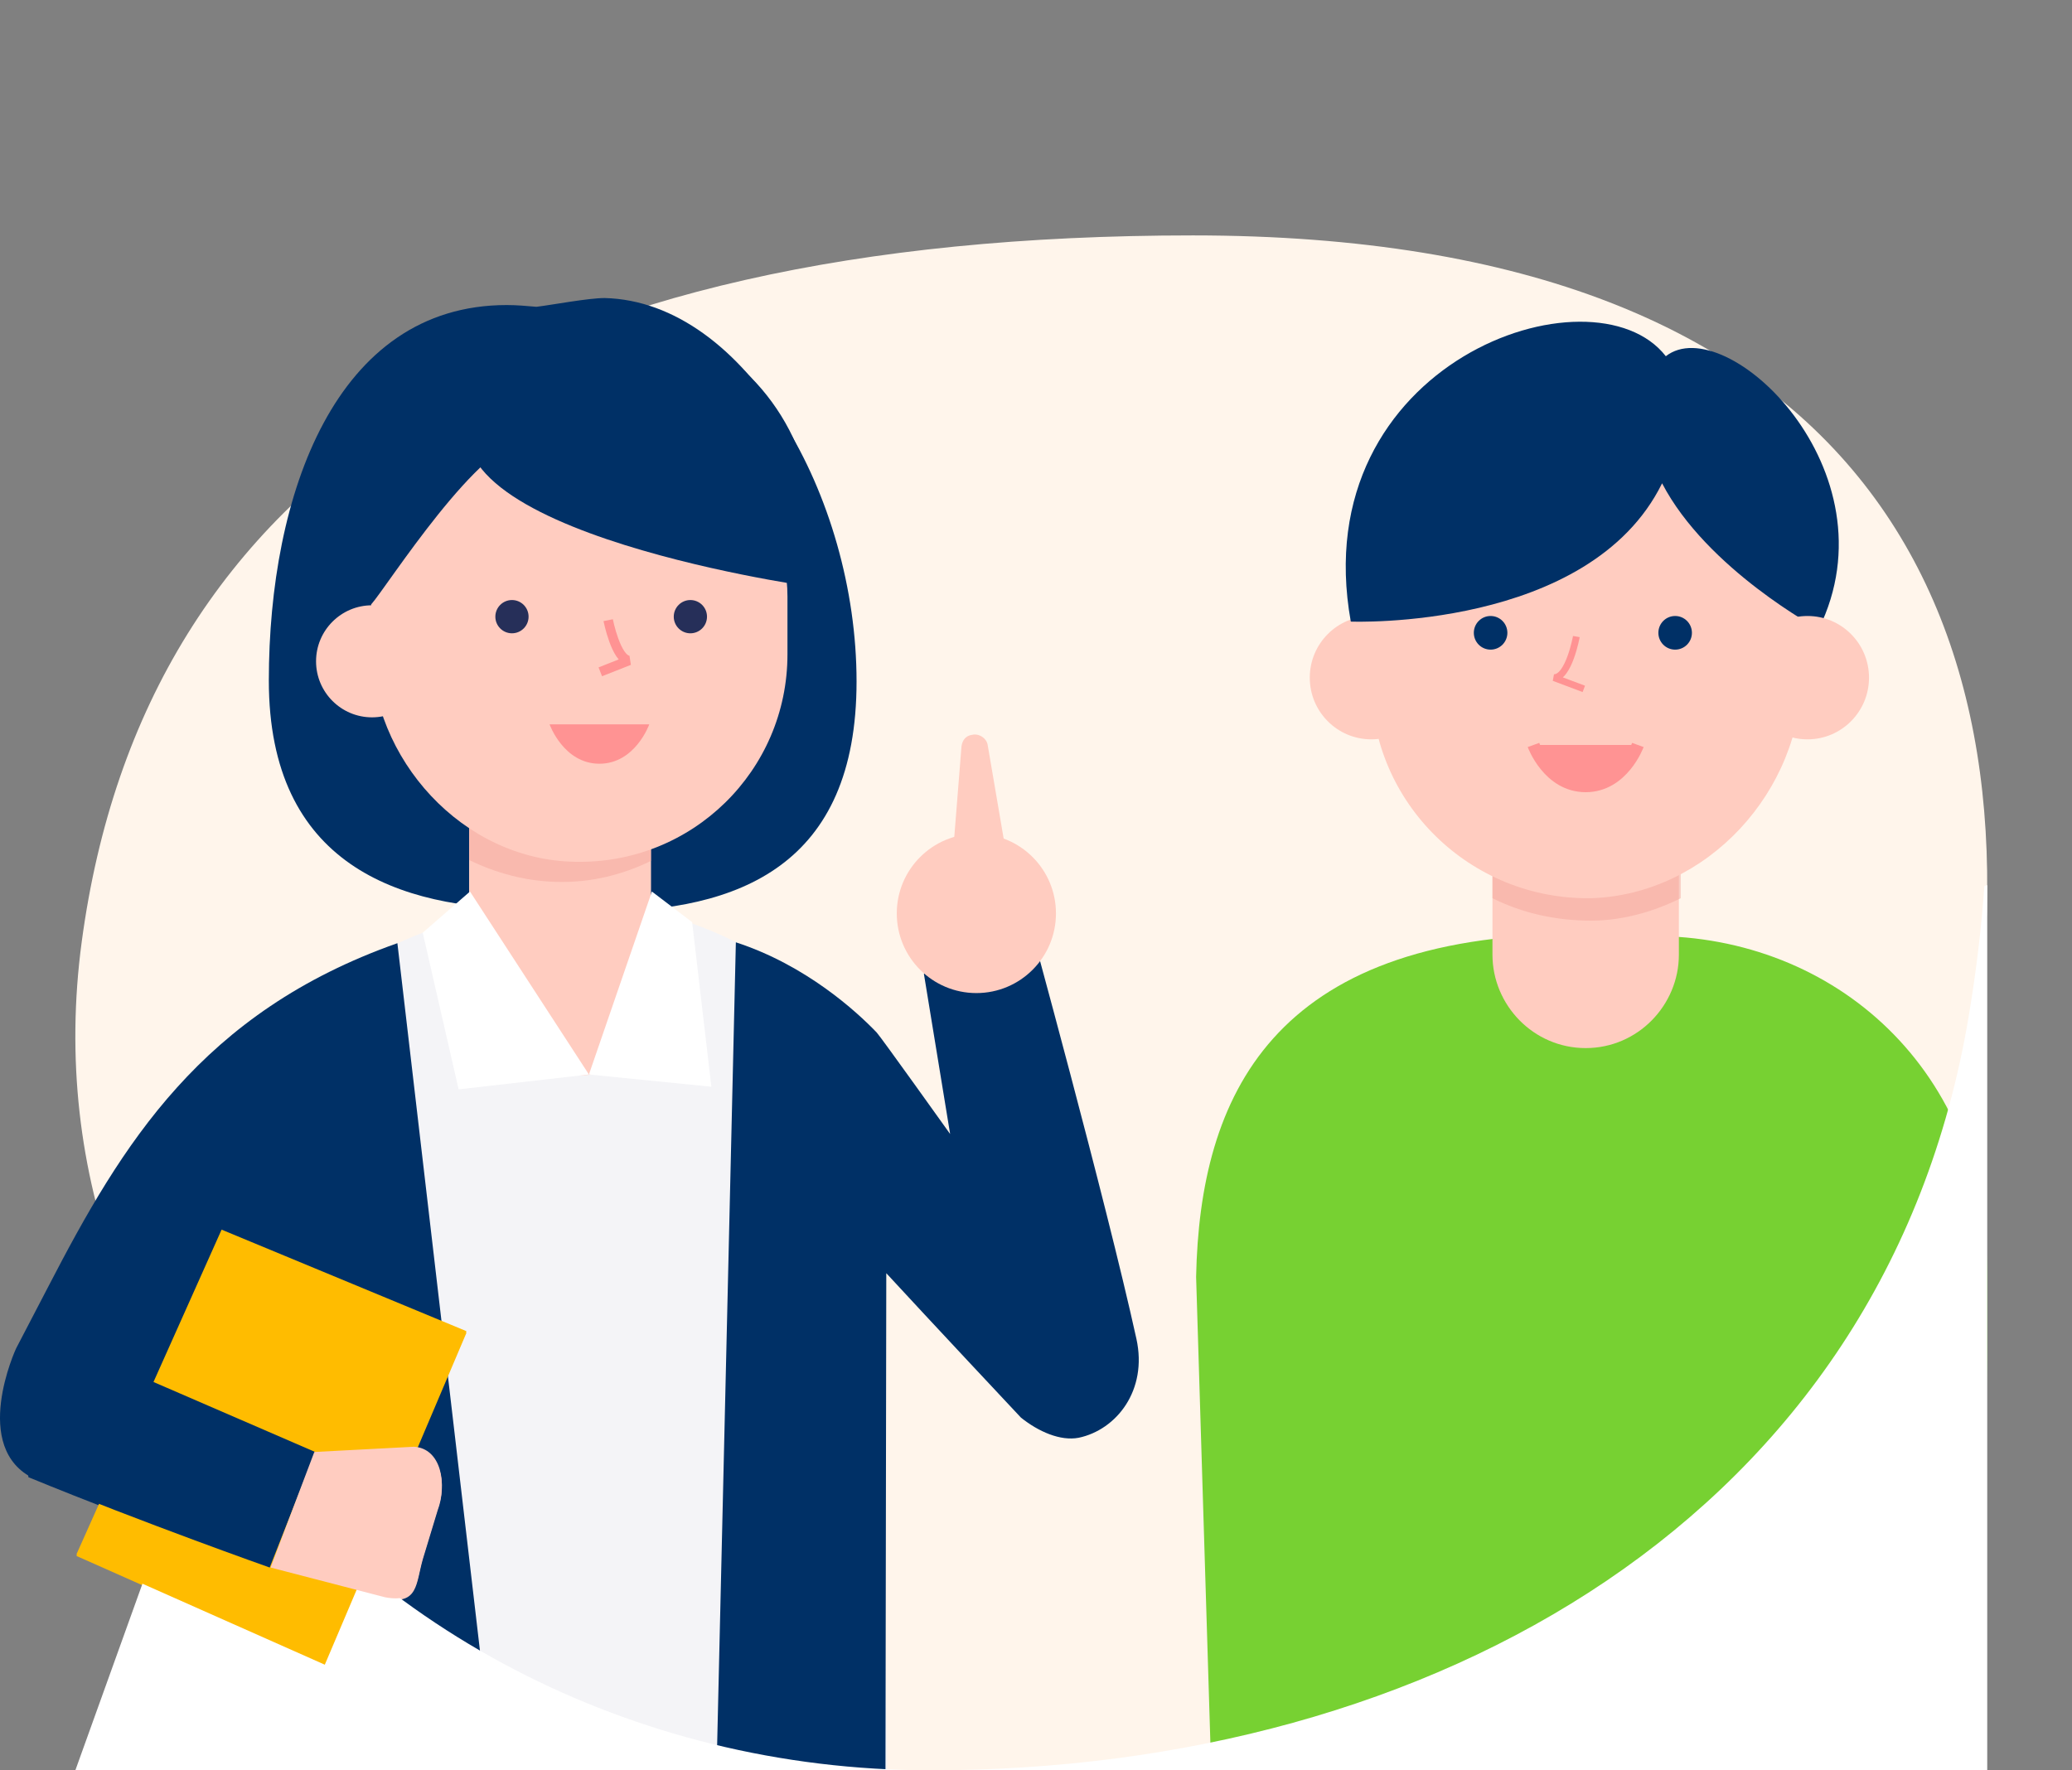
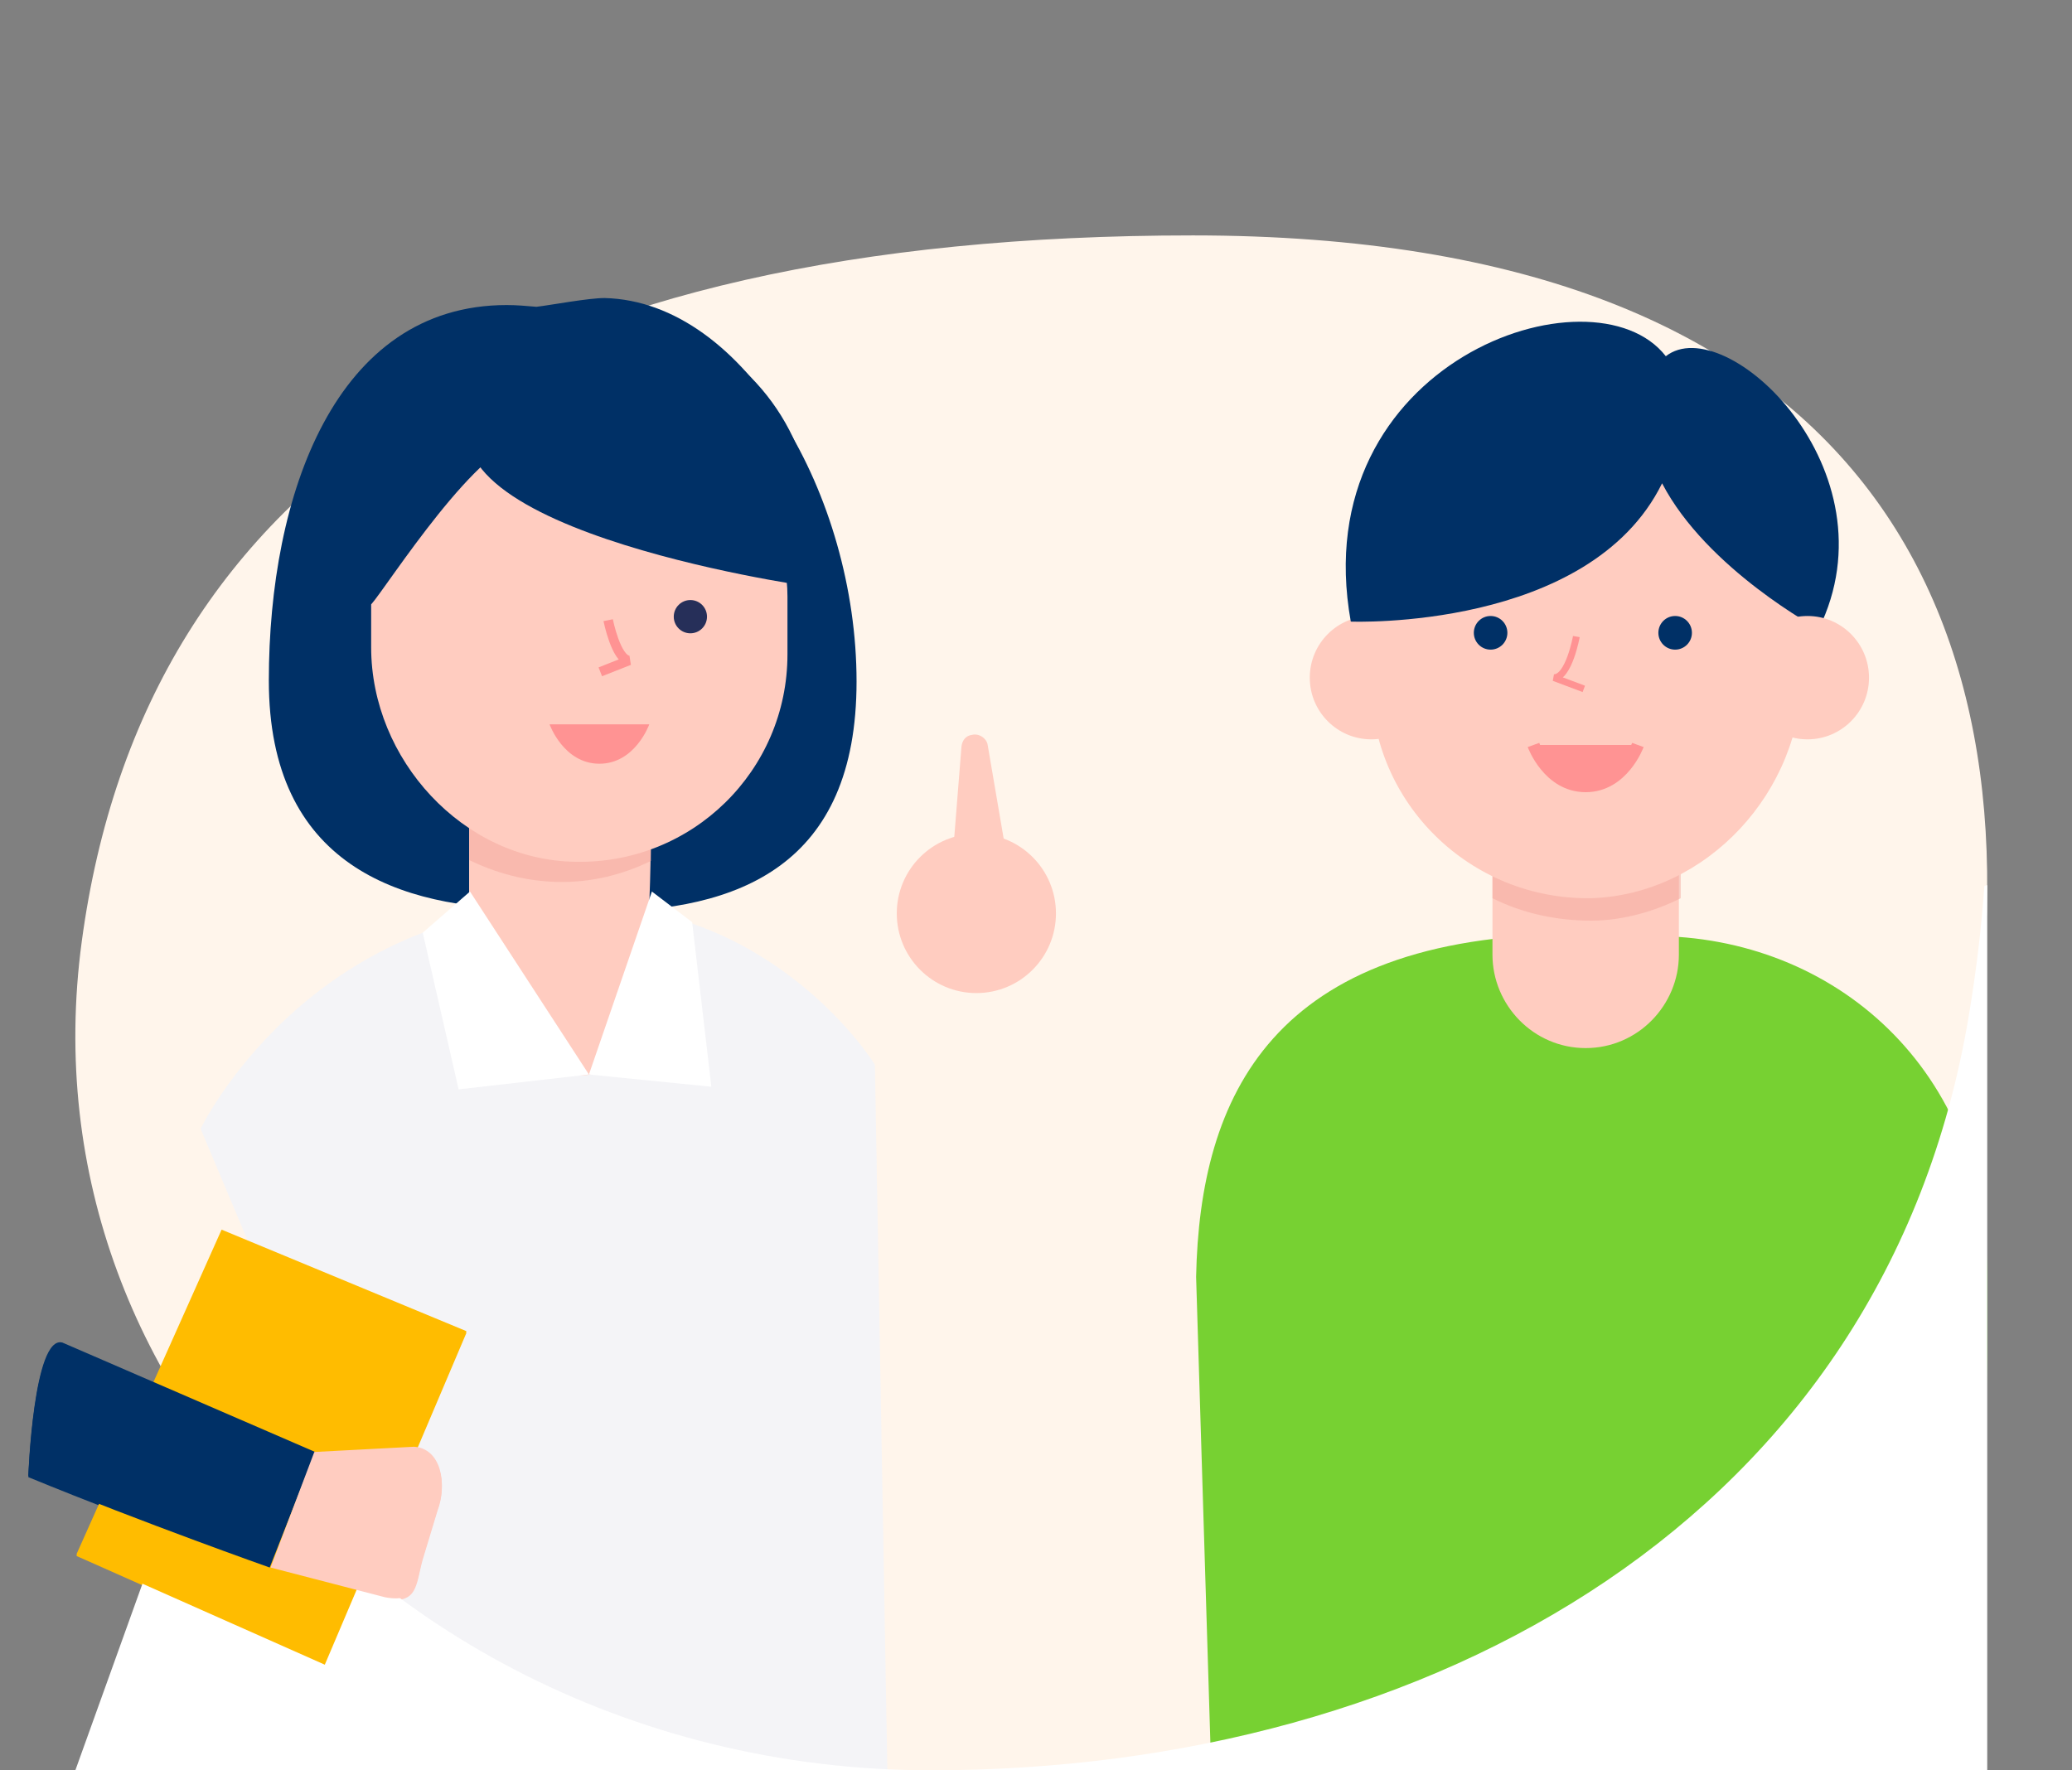
<svg xmlns="http://www.w3.org/2000/svg" width="220" height="188" viewBox="0 0 220 188" fill="none">
  <rect x="0" y="0" width="220" height="188" fill="#808080" stroke="none" />
  <g clip-path="url(#clip0)">
    <path d="M98.832 190C152.14 190 200.116 164.688 209.02 115C217.924 65.312 197.89 25 126.657 25C55.425 25 15.357 50.312 8.679 100C2.001 149.688 45.524 190 98.832 190Z" fill="#FFF5EB" />
    <mask id="mask0" mask-type="alpha" maskUnits="userSpaceOnUse" x="85" y="14" width="139" height="177">
      <path d="M129.123 188.344C171.472 182.899 207.167 156.884 213.217 141.155C219.267 125.426 221.83 13.663 172.941 17.845C124.051 22.026 98.304 44.875 97.162 85.502C96.02 126.129 86.774 193.79 129.123 188.344Z" fill="white" />
    </mask>
    <g mask="url(#mask0)">
      <path d="M169.635 99C171.586 99 173.732 99.2 175.487 99.4C194.822 99.4 211 113.651 211 135.6V165.505L203.385 190H128.666L127 135.6C127.39 116.4 135.089 99.4 167.098 99.2C161.844 99 168.854 99 169.635 99Z" fill="#77D132" />
      <path d="M168.363 111.303C173.904 111.303 178.259 106.738 178.259 101.379V83.517H158.466V101.379C158.466 106.738 162.821 111.303 168.363 111.303Z" fill="#FFCCC0" />
      <path opacity="0.5" d="M158.466 95.387C161.633 96.974 165.196 97.768 168.956 97.768C172.321 97.768 175.686 96.776 178.457 95.387V89.631H158.466V95.387Z" fill="#F4A79D" />
      <path d="M191.322 66.012V71.57C191.322 84.073 181.228 94.99 168.956 95.387C156.091 95.585 145.601 85.264 145.601 72.562V66.211C145.601 56.486 153.32 48.745 163.019 48.745H173.904C183.405 48.547 191.322 56.287 191.322 66.012Z" fill="#FFCCC0" />
      <path d="M167.373 67.6C167.373 67.6 166.581 71.966 164.998 71.966L168.165 73.157" stroke="#FF9393" stroke-width="0.72" stroke-miterlimit="10" stroke-linejoin="bevel" />
      <path d="M162.821 79.112C162.821 79.112 164.404 83.478 168.363 83.478C172.321 83.478 173.904 79.112 173.904 79.112" fill="#FF9393" stroke="#FF9393" stroke-width="1.3" stroke-miterlimit="10" />
      <path d="M177.863 68.989C178.847 68.989 179.644 68.189 179.644 67.203C179.644 66.216 178.847 65.416 177.863 65.416C176.879 65.416 176.082 66.216 176.082 67.203C176.082 68.189 176.879 68.989 177.863 68.989Z" fill="#003066" />
      <path d="M158.268 68.989C159.252 68.989 160.05 68.189 160.05 67.203C160.05 66.216 159.252 65.416 158.268 65.416C157.285 65.416 156.487 66.216 156.487 67.203C156.487 68.189 157.285 68.989 158.268 68.989Z" fill="#003066" />
      <path d="M145.601 78.516C149.208 78.516 152.133 75.584 152.133 71.966C152.133 68.349 149.208 65.416 145.601 65.416C141.994 65.416 139.069 68.349 139.069 71.966C139.069 75.584 141.994 78.516 145.601 78.516Z" fill="#FFCCC0" />
      <path d="M176.873 37.829C169.154 27.905 138.476 38.424 143.424 66.012C143.424 66.012 168.758 67.005 176.477 51.325C181.228 60.455 193.103 66.806 193.103 66.806C201.416 49.936 183.207 32.867 176.873 37.829Z" fill="#003066" />
      <path d="M191.915 78.516C195.523 78.516 198.447 75.584 198.447 71.966C198.447 68.349 195.523 65.416 191.915 65.416C188.308 65.416 185.384 68.349 185.384 71.966C185.384 75.584 188.308 78.516 191.915 78.516Z" fill="#FFCCC0" />
    </g>
    <path d="M53.802 32.395C54.824 32.395 55.938 32.487 56.959 32.581C58.538 32.395 62.438 31.651 64.203 31.651C79.153 32.023 90.947 52.753 90.947 72.368C90.947 91.889 78.503 96.816 63.46 96.816C61.881 96.816 60.395 96.63 58.909 96.351C58.074 96.444 57.238 96.537 56.402 96.537C42.287 96.537 28.544 91.796 28.544 72.275C28.544 52.567 35.601 32.395 53.802 32.395Z" fill="#003066" />
    <path d="M61.51 96.072C32.722 96.072 21.3 119.87 21.3 119.87L44.164 174.169L94.379 197.158L92.897 113.084C92.897 112.991 82.31 96.072 61.51 96.072Z" fill="#F4F4F7" />
-     <path d="M61.602 114.199L59.467 114.106C54.173 114.106 49.809 108.529 49.809 103.137V85.939H69.124V103.137C69.124 108.529 66.988 114.199 61.602 114.199Z" fill="#FFCCC0" />
+     <path d="M61.602 114.199L59.467 114.106C54.173 114.106 49.809 108.529 49.809 103.137V85.939H69.124C69.124 108.529 66.988 114.199 61.602 114.199Z" fill="#FFCCC0" />
    <path opacity="0.5" d="M69.124 91.424C66.06 92.912 62.717 93.748 59.095 93.655C55.752 93.562 52.688 92.726 49.809 91.331V85.847H69.124V91.424Z" fill="#F4A79D" />
    <path d="M39.409 64.187V68.742C39.409 80.641 49.159 91.331 61.045 91.517C73.489 91.796 83.611 81.849 83.611 69.486V63.35C83.611 54.054 76.089 46.524 66.803 46.524H56.309C51.016 46.524 41.08 62.328 39.409 64.187Z" fill="#FFCCC0" />
-     <path d="M39.502 76.179C36.219 76.179 33.558 73.515 33.558 70.229C33.558 66.944 36.219 64.28 39.502 64.28C42.784 64.28 45.445 66.944 45.445 70.229C45.445 73.515 42.784 76.179 39.502 76.179Z" fill="#FFCCC0" />
    <path d="M64.574 65.86C64.574 65.86 65.41 70.043 66.802 70.136L63.738 71.344" stroke="#FF9393" stroke-width="1.01" stroke-miterlimit="10" stroke-linejoin="bevel" />
    <path d="M58.352 76.922C58.352 76.922 59.838 81.105 63.645 81.105C67.453 81.105 68.939 76.922 68.939 76.922" fill="#FF9393" />
-     <path d="M54.359 67.254C53.385 67.254 52.595 66.463 52.595 65.488C52.595 64.513 53.385 63.722 54.359 63.722C55.334 63.722 56.123 64.513 56.123 65.488C56.123 66.463 55.334 67.254 54.359 67.254Z" fill="#262F59" />
    <path d="M73.303 67.255C72.329 67.255 71.538 66.464 71.538 65.488C71.538 64.513 72.329 63.722 73.303 63.722C74.277 63.722 75.067 64.513 75.067 65.488C75.067 66.464 74.277 67.255 73.303 67.255Z" fill="#262F59" />
    <path d="M49.902 94.678L62.531 114.107L48.695 115.687L44.887 99.047L49.902 94.678Z" fill="white" />
    <path d="M62.531 114.107L69.217 94.678L73.489 97.932L75.531 115.408L62.531 114.107Z" fill="white" />
-     <path d="M94.011 191.689H75.996L78.132 100.07C85.561 102.487 90.947 107.414 93.082 109.645C93.454 110.016 100.883 120.428 100.883 120.428L98.097 103.416L109.055 97.002C109.055 97.002 117.412 127.4 120.662 142.181C121.869 147.665 118.526 151.849 114.533 152.685C112.583 153.057 110.262 152.034 108.404 150.547C108.312 150.454 98.468 139.95 94.104 135.209L94.011 191.689Z" fill="#003066" />
-     <path d="M1.707 143.203L5.143 136.603C12.943 121.543 21.393 107.506 42.194 100.163L51.424 179.269L36.904 170.799L32.67 167.169L30.855 166.564L28.637 161.888L24.551 132.699L10.714 157.426L3.657 157.054C-3.215 153.801 1.707 143.203 1.707 143.203Z" fill="#003066" />
    <path d="M23.529 130.747L49.53 141.53L34.487 176.948L8.114 165.235L23.529 130.747Z" fill="#FFBC00" />
    <path d="M33.465 154.358L6.628 142.738C3.564 141.902 3.007 156.868 3.007 156.868C15.45 161.981 28.637 166.629 28.637 166.629L33.465 154.358Z" fill="#003066" />
    <path d="M100.883 94.399L102.09 79.246C102.183 78.596 102.554 78.131 103.204 78.038C103.947 77.852 104.783 78.41 104.876 79.153L106.733 90.03L100.883 94.399Z" fill="#FFCCC0" />
    <path d="M103.669 105.461C99.002 105.461 95.218 101.674 95.218 97.002C95.218 92.33 99.002 88.543 103.669 88.543C108.336 88.543 112.119 92.33 112.119 97.002C112.119 101.674 108.336 105.461 103.669 105.461Z" fill="#FFCCC0" />
    <path d="M85.653 62.235C85.653 62.235 40.43 55.82 51.295 41.597C65.317 23.191 91.132 40.575 85.653 62.235Z" fill="#003066" />
    <path d="M33.373 154.359L28.729 166.629L40.894 169.79C44.423 170.441 44.144 168.21 44.887 165.607L46.466 160.401C47.487 157.705 46.837 153.987 43.959 153.801L33.373 154.359Z" fill="#FFCCC0" />
    <path fill-rule="evenodd" clip-rule="evenodd" d="M209.02 108C200.116 161 152.14 188 98.832 188C66.83 188 38.354 172.503 22.149 148.649L8 188H98.832H211V94L210.696 94.081C210.378 98.625 209.814 103.273 209.02 108Z" fill="white" />
    <path d="M23.529 130.584L49.53 141.367L34.487 176.785L8.114 165.072L23.529 130.584Z" fill="#FFBC00" />
    <path d="M33.465 154.196L6.628 142.576C3.564 141.739 3.007 156.706 3.007 156.706C15.45 161.819 28.637 166.467 28.637 166.467L33.465 154.196Z" fill="#003066" />
    <path d="M33.373 154.196L28.729 166.467L40.894 169.627C44.423 170.278 44.144 168.047 44.887 165.444L46.466 160.238C47.487 157.543 46.837 153.824 43.959 153.638L33.373 154.196Z" fill="#FFCCC0" />
  </g>
  <defs>
    <clipPath id="clip0">
      <rect width="220" height="188" fill="white" />
    </clipPath>
  </defs>
</svg>